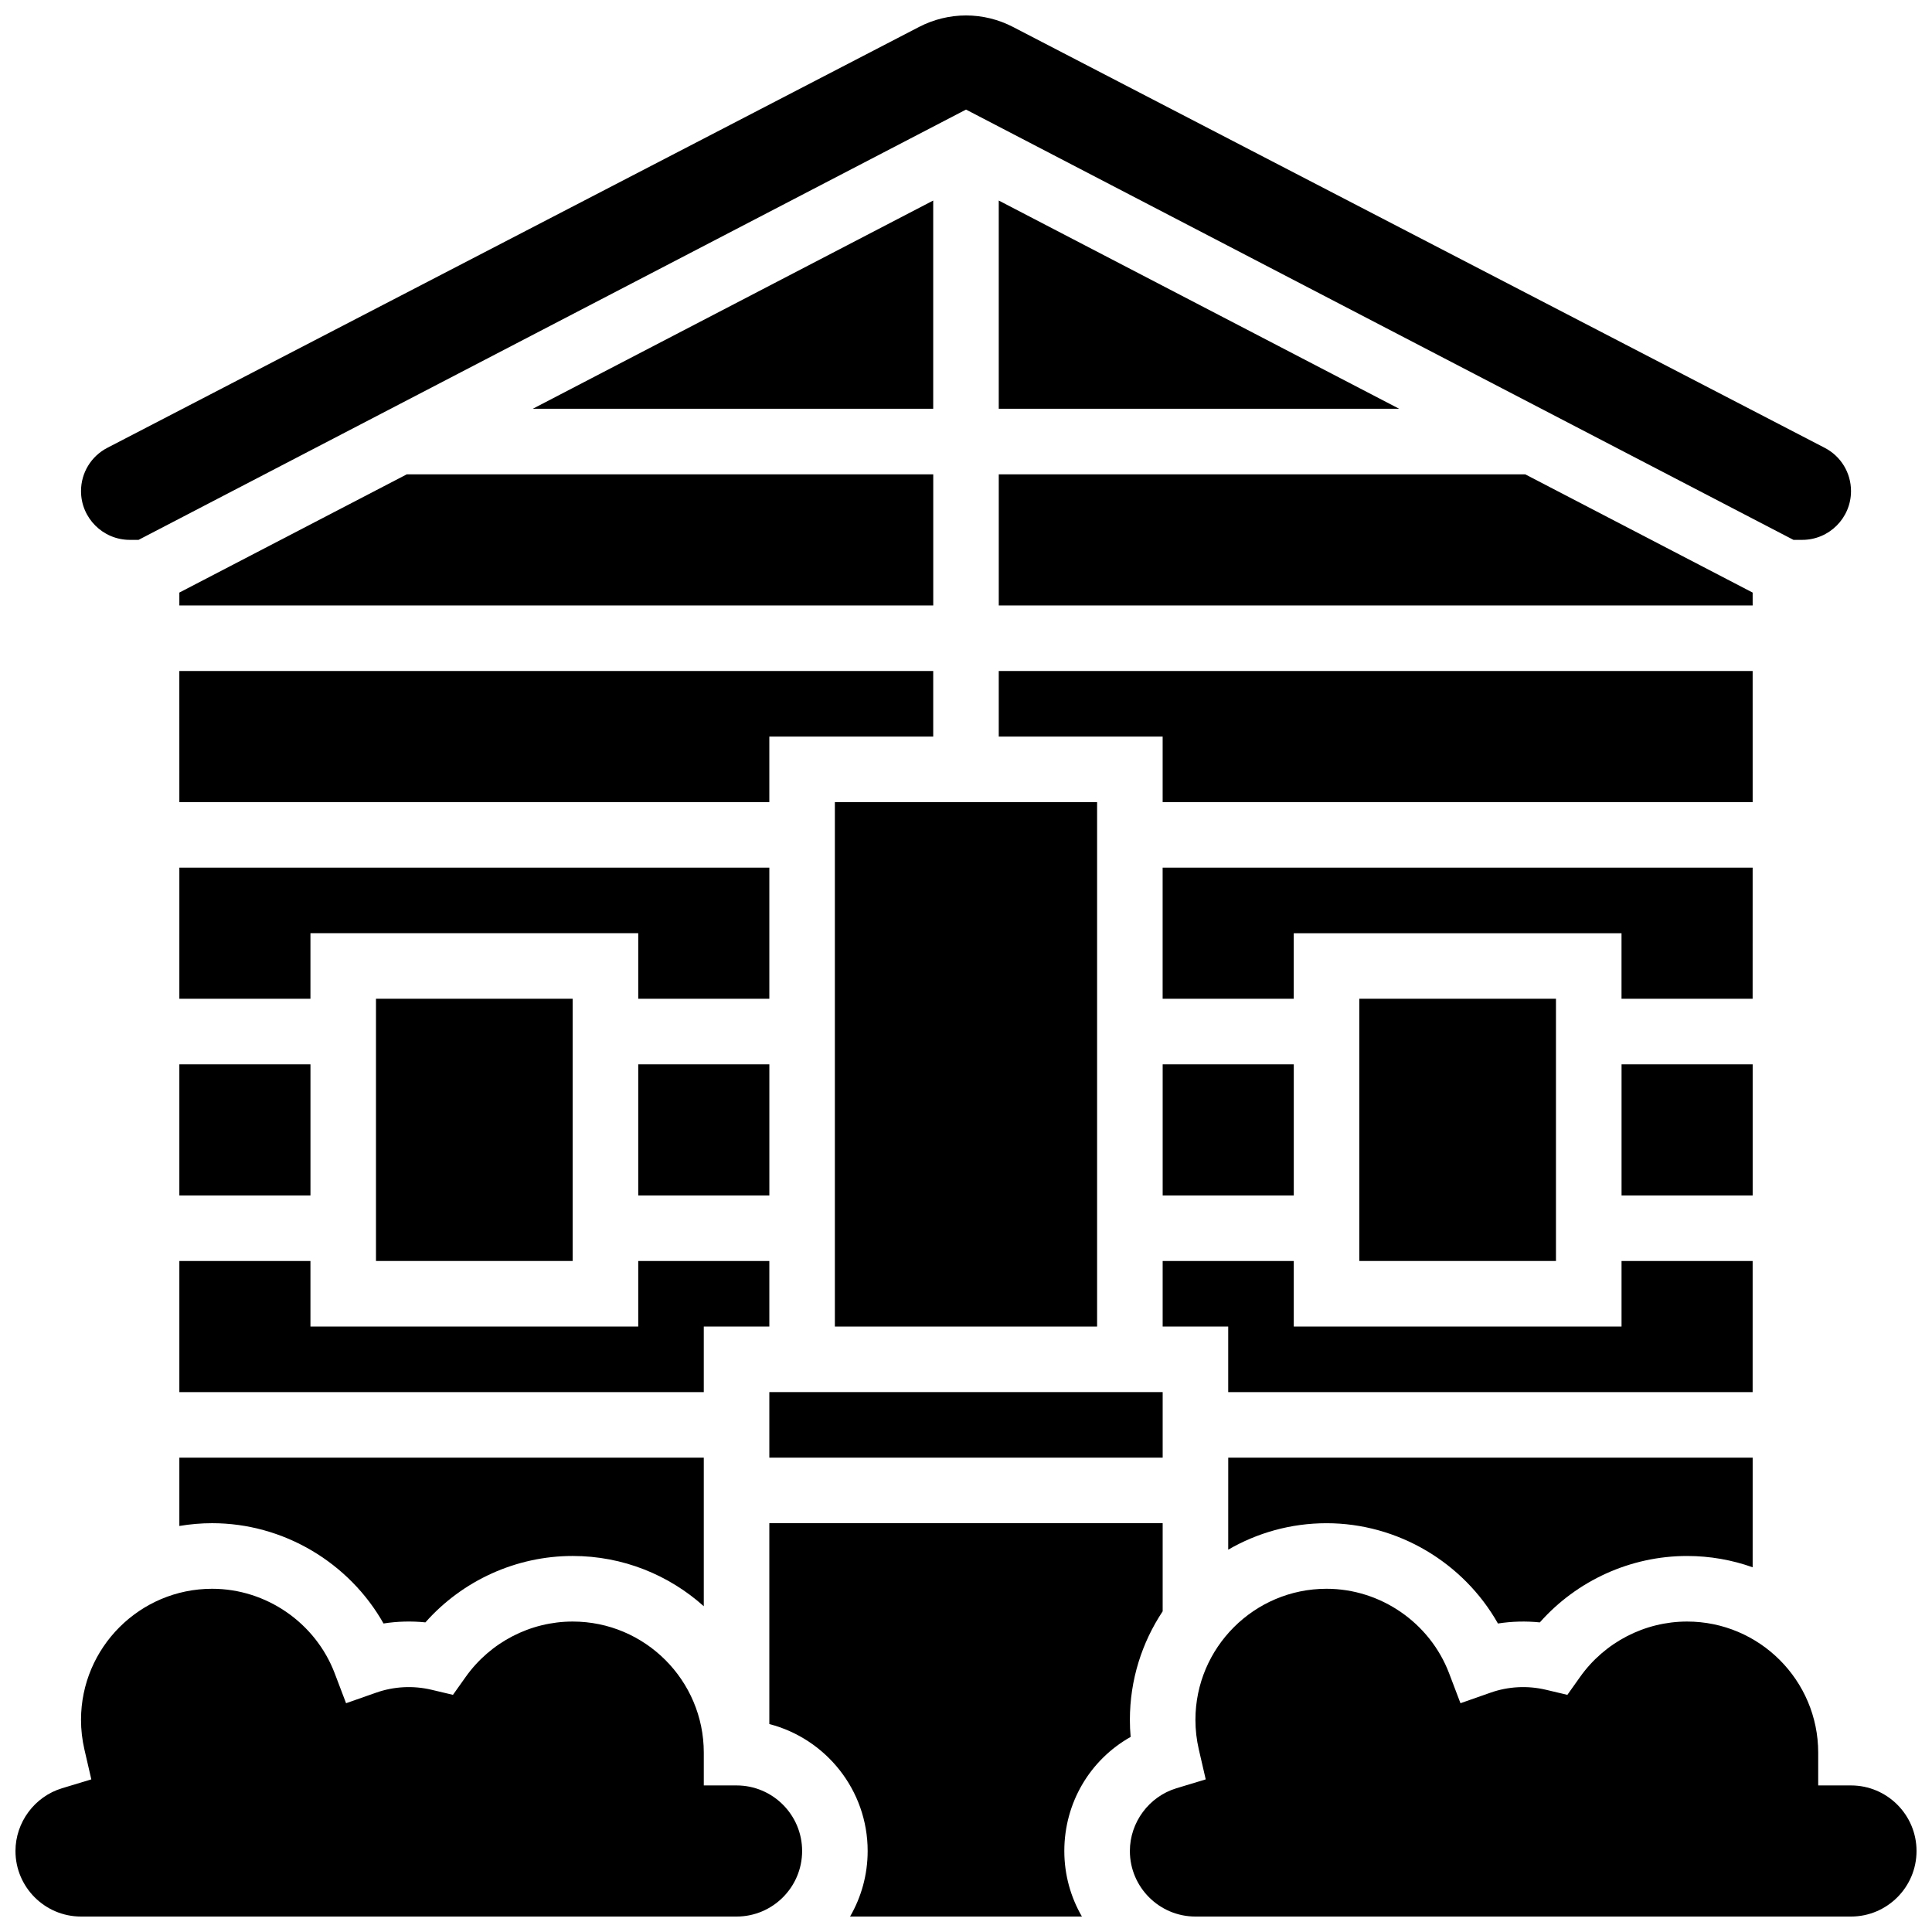
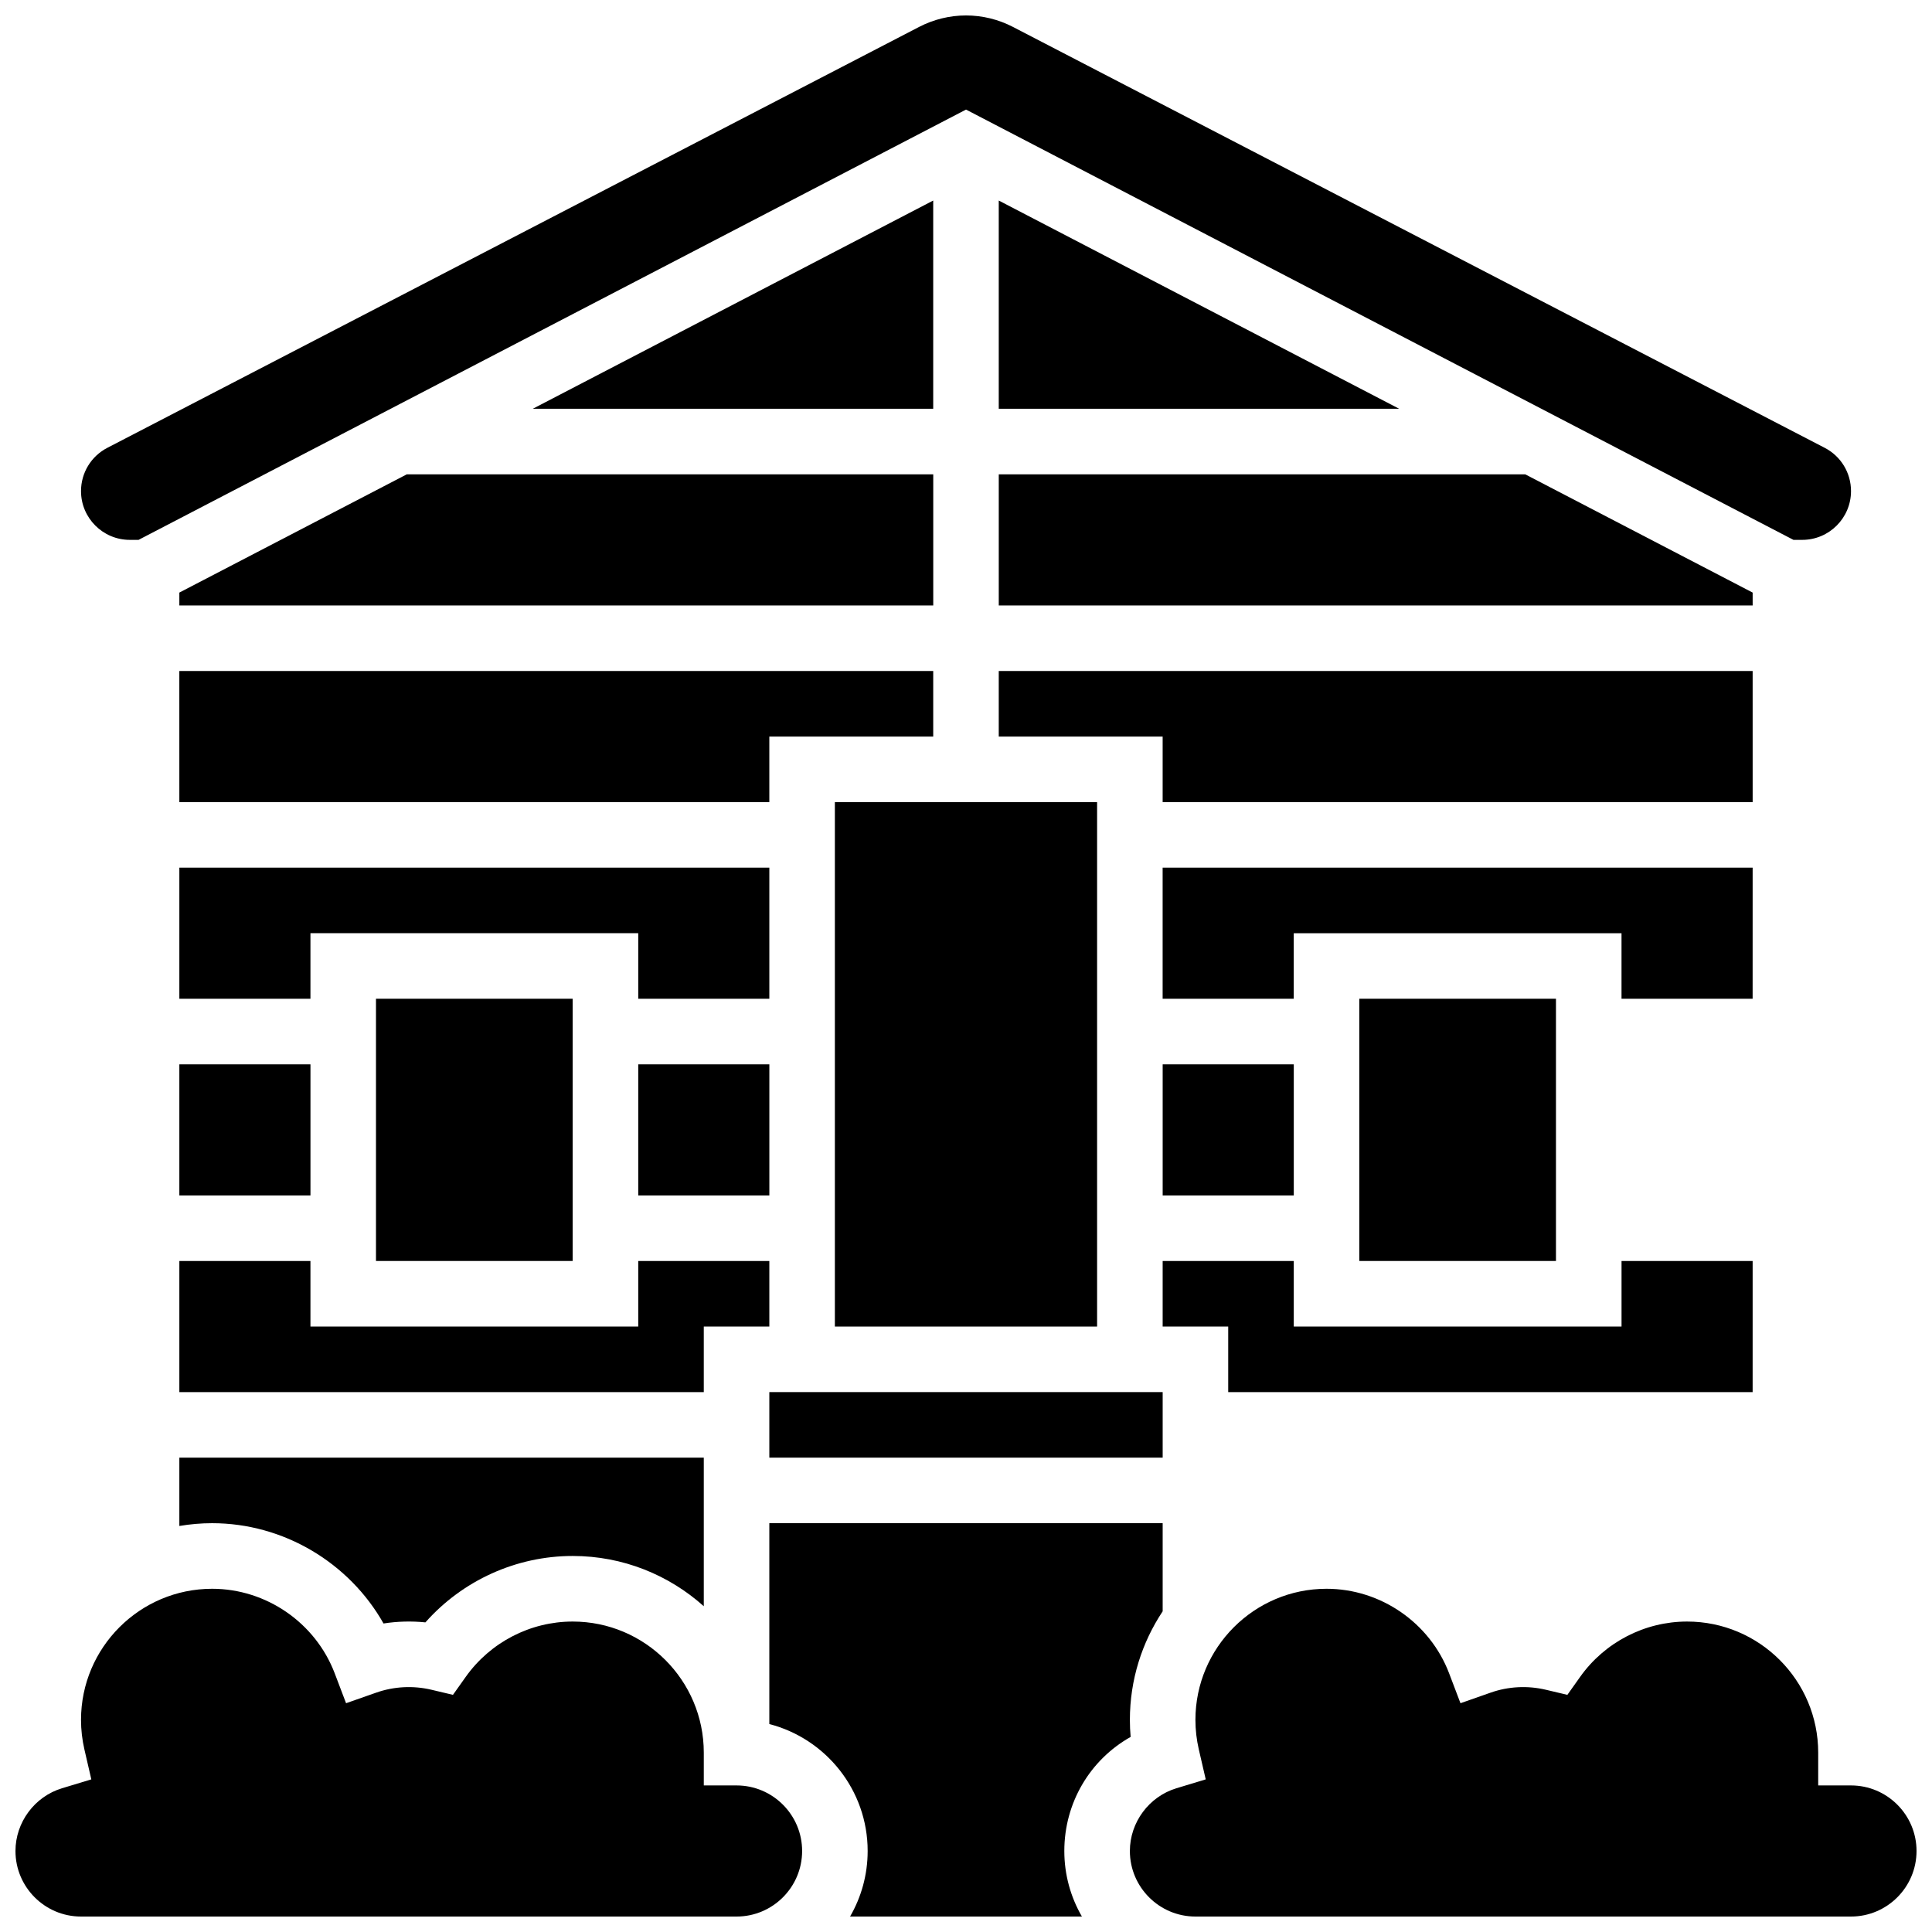
<svg xmlns="http://www.w3.org/2000/svg" width="800px" height="800px" version="1.1" viewBox="144 144 512 512">
  <defs>
    <clipPath id="d">
      <path d="m165 148.09h470v139.91h-470z" />
    </clipPath>
    <clipPath id="c">
      <path d="m148.09 565h208.91v86.902h-208.91z" />
    </clipPath>
    <clipPath id="b">
      <path d="m347 547h106v104.9h-106z" />
    </clipPath>
    <clipPath id="a">
      <path d="m443 565h208.9v86.902h-208.9z" />
    </clipPath>
  </defs>
  <path d="m608.47 321.82h-199.79v17.375h43.434v17.371h156.36z" />
  <path d="m608.47 373.94h-156.36v34.746h34.746v-17.371h86.863v17.371h34.746z" />
  <path d="m330.51 495.55h17.371v-17.371h-34.742v17.371h-86.867v-17.371h-34.742v34.746h138.98z" />
  <path d="m365.25 356.57h69.492v138.98h-69.492z" />
  <path d="m191.53 548.4c2.828-0.477 5.727-0.738 8.688-0.738 18.887 0 36.289 10.422 45.422 26.578 3.644-0.57 7.383-0.672 11.098-0.293 9.836-11.105 24.055-17.598 39.027-17.598 13.34 0 25.516 5.047 34.746 13.32v-39.379h-138.98z" />
  <path d="m391.31 252.33v-55.184l-106.12 55.184z" />
  <path d="m608.47 478.18h-34.746v17.371h-86.863v-17.371h-34.746v17.371h17.371v17.375h138.98z" />
  <g clip-path="url(#d)">
    <path d="m178.39 287.07h2.328l219.29-114.03 219.28 114.03h2.328c7.125 0 12.922-5.797 12.922-12.922 0-4.848-2.672-9.242-6.973-11.473l-215.16-111.56c-3.816-1.977-8.102-3.023-12.398-3.023s-8.582 1.047-12.398 3.023l-215.16 111.56c-4.305 2.231-6.977 6.629-6.977 11.473 0 7.125 5.797 12.922 12.922 12.922z" />
  </g>
  <path d="m504.23 408.68h52.117v69.492h-52.117z" />
-   <path d="m469.49 554.68c7.672-4.449 16.57-7.012 26.059-7.012 18.887 0 36.289 10.422 45.422 26.578 3.644-0.57 7.383-0.672 11.098-0.293 9.84-11.109 24.059-17.602 39.031-17.602 6.09 0 11.934 1.062 17.371 2.992l0.004-29.051h-138.98z" />
  <path d="m452.12 426.06h34.746v34.746h-34.746z" />
-   <path d="m573.73 426.06h34.746v34.746h-34.746z" />
  <path d="m347.88 512.92h104.24v17.371h-104.24z" />
  <g clip-path="url(#c)">
    <path d="m339.2 617.16h-8.688v-8.688c0-19.16-15.586-34.746-34.746-34.746-11.223 0-21.816 5.481-28.34 14.656l-3.387 4.769-5.691-1.348c-4.891-1.156-9.977-0.879-14.645 0.762l-7.992 2.805-3.008-7.918c-5.094-13.402-18.148-22.41-32.488-22.41-19.16 0-34.746 15.586-34.746 34.746 0 2.613 0.305 5.258 0.902 7.852l1.828 7.914-7.773 2.356c-7.258 2.195-12.328 9.031-12.328 16.625 0 9.578 7.793 17.371 17.371 17.371h173.73c9.578 0 17.371-7.793 17.371-17.371 0.004-9.578-7.789-17.375-17.367-17.375z" />
  </g>
  <path d="m608.47 301.04-60.258-31.332h-139.53v34.746h199.79z" />
  <path d="m408.68 252.33h106.12l-106.12-55.184z" />
  <g clip-path="url(#b)">
    <path d="m443.63 604.3c-0.133-1.508-0.199-3.012-0.199-4.516 0-10.625 3.203-20.516 8.688-28.766v-23.352h-104.24v53.227c14.965 3.867 26.059 17.48 26.059 33.641 0 6.324-1.699 12.258-4.664 17.371h61.445c-2.965-5.113-4.664-11.051-4.664-17.371 0.004-12.801 6.824-24.176 17.574-30.234z" />
  </g>
  <g clip-path="url(#a)">
    <path d="m634.53 617.16h-8.688v-8.688c0-19.16-15.586-34.746-34.746-34.746-11.223 0-21.816 5.481-28.34 14.656l-3.387 4.769-5.691-1.348c-4.891-1.156-9.977-0.879-14.645 0.762l-7.992 2.805-3.008-7.918c-5.094-13.402-18.148-22.41-32.488-22.41-19.16 0-34.746 15.586-34.746 34.746 0 2.613 0.305 5.258 0.902 7.852l1.828 7.914-7.773 2.356c-7.258 2.195-12.328 9.031-12.328 16.625 0 9.578 7.793 17.371 17.371 17.371h173.73c9.578 0 17.371-7.793 17.371-17.371 0.004-9.578-7.789-17.375-17.367-17.375z" />
  </g>
  <path d="m191.53 356.57h156.35v-17.371h43.434v-17.375h-199.79z" />
  <path d="m191.53 301.04v3.414h199.79v-34.746h-139.53z" />
  <path d="m191.53 408.68h34.742v-17.371h86.867v17.371h34.742v-34.746h-156.35z" />
  <path d="m243.64 408.68h52.117v69.492h-52.117z" />
  <path d="m191.53 426.06h34.746v34.746h-34.746z" />
  <path d="m313.14 426.06h34.746v34.746h-34.746z" />
</svg>